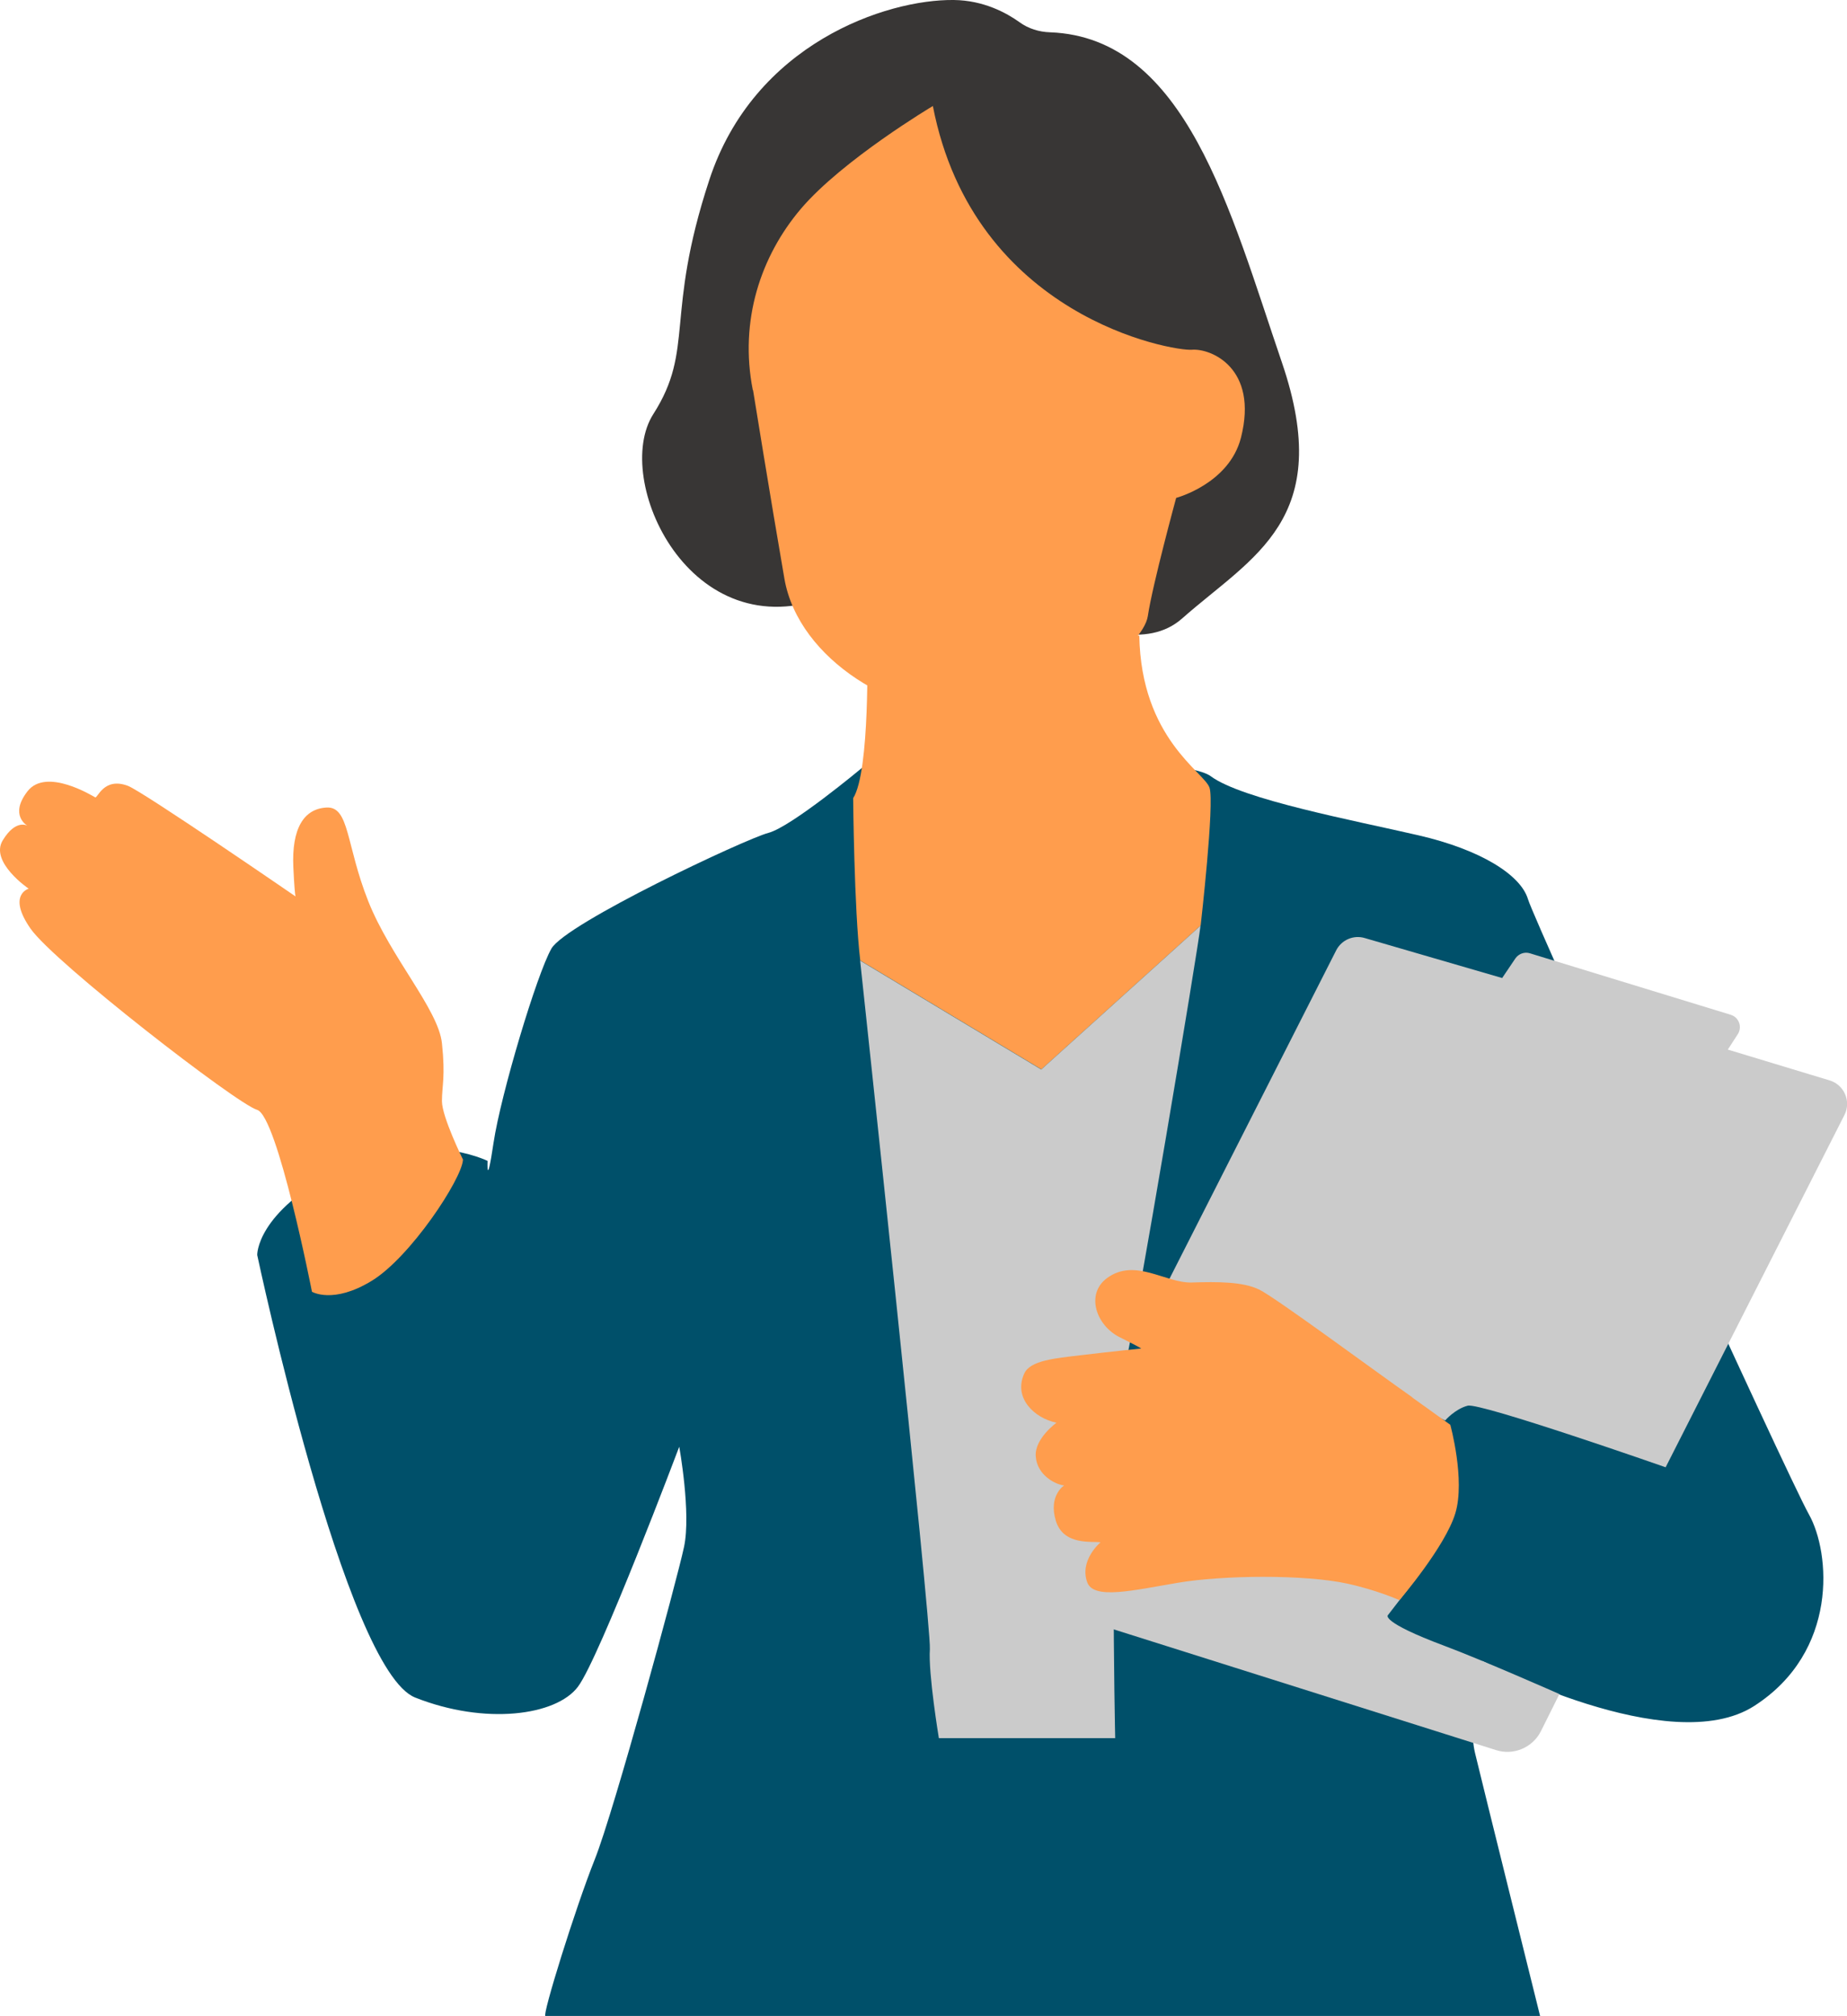
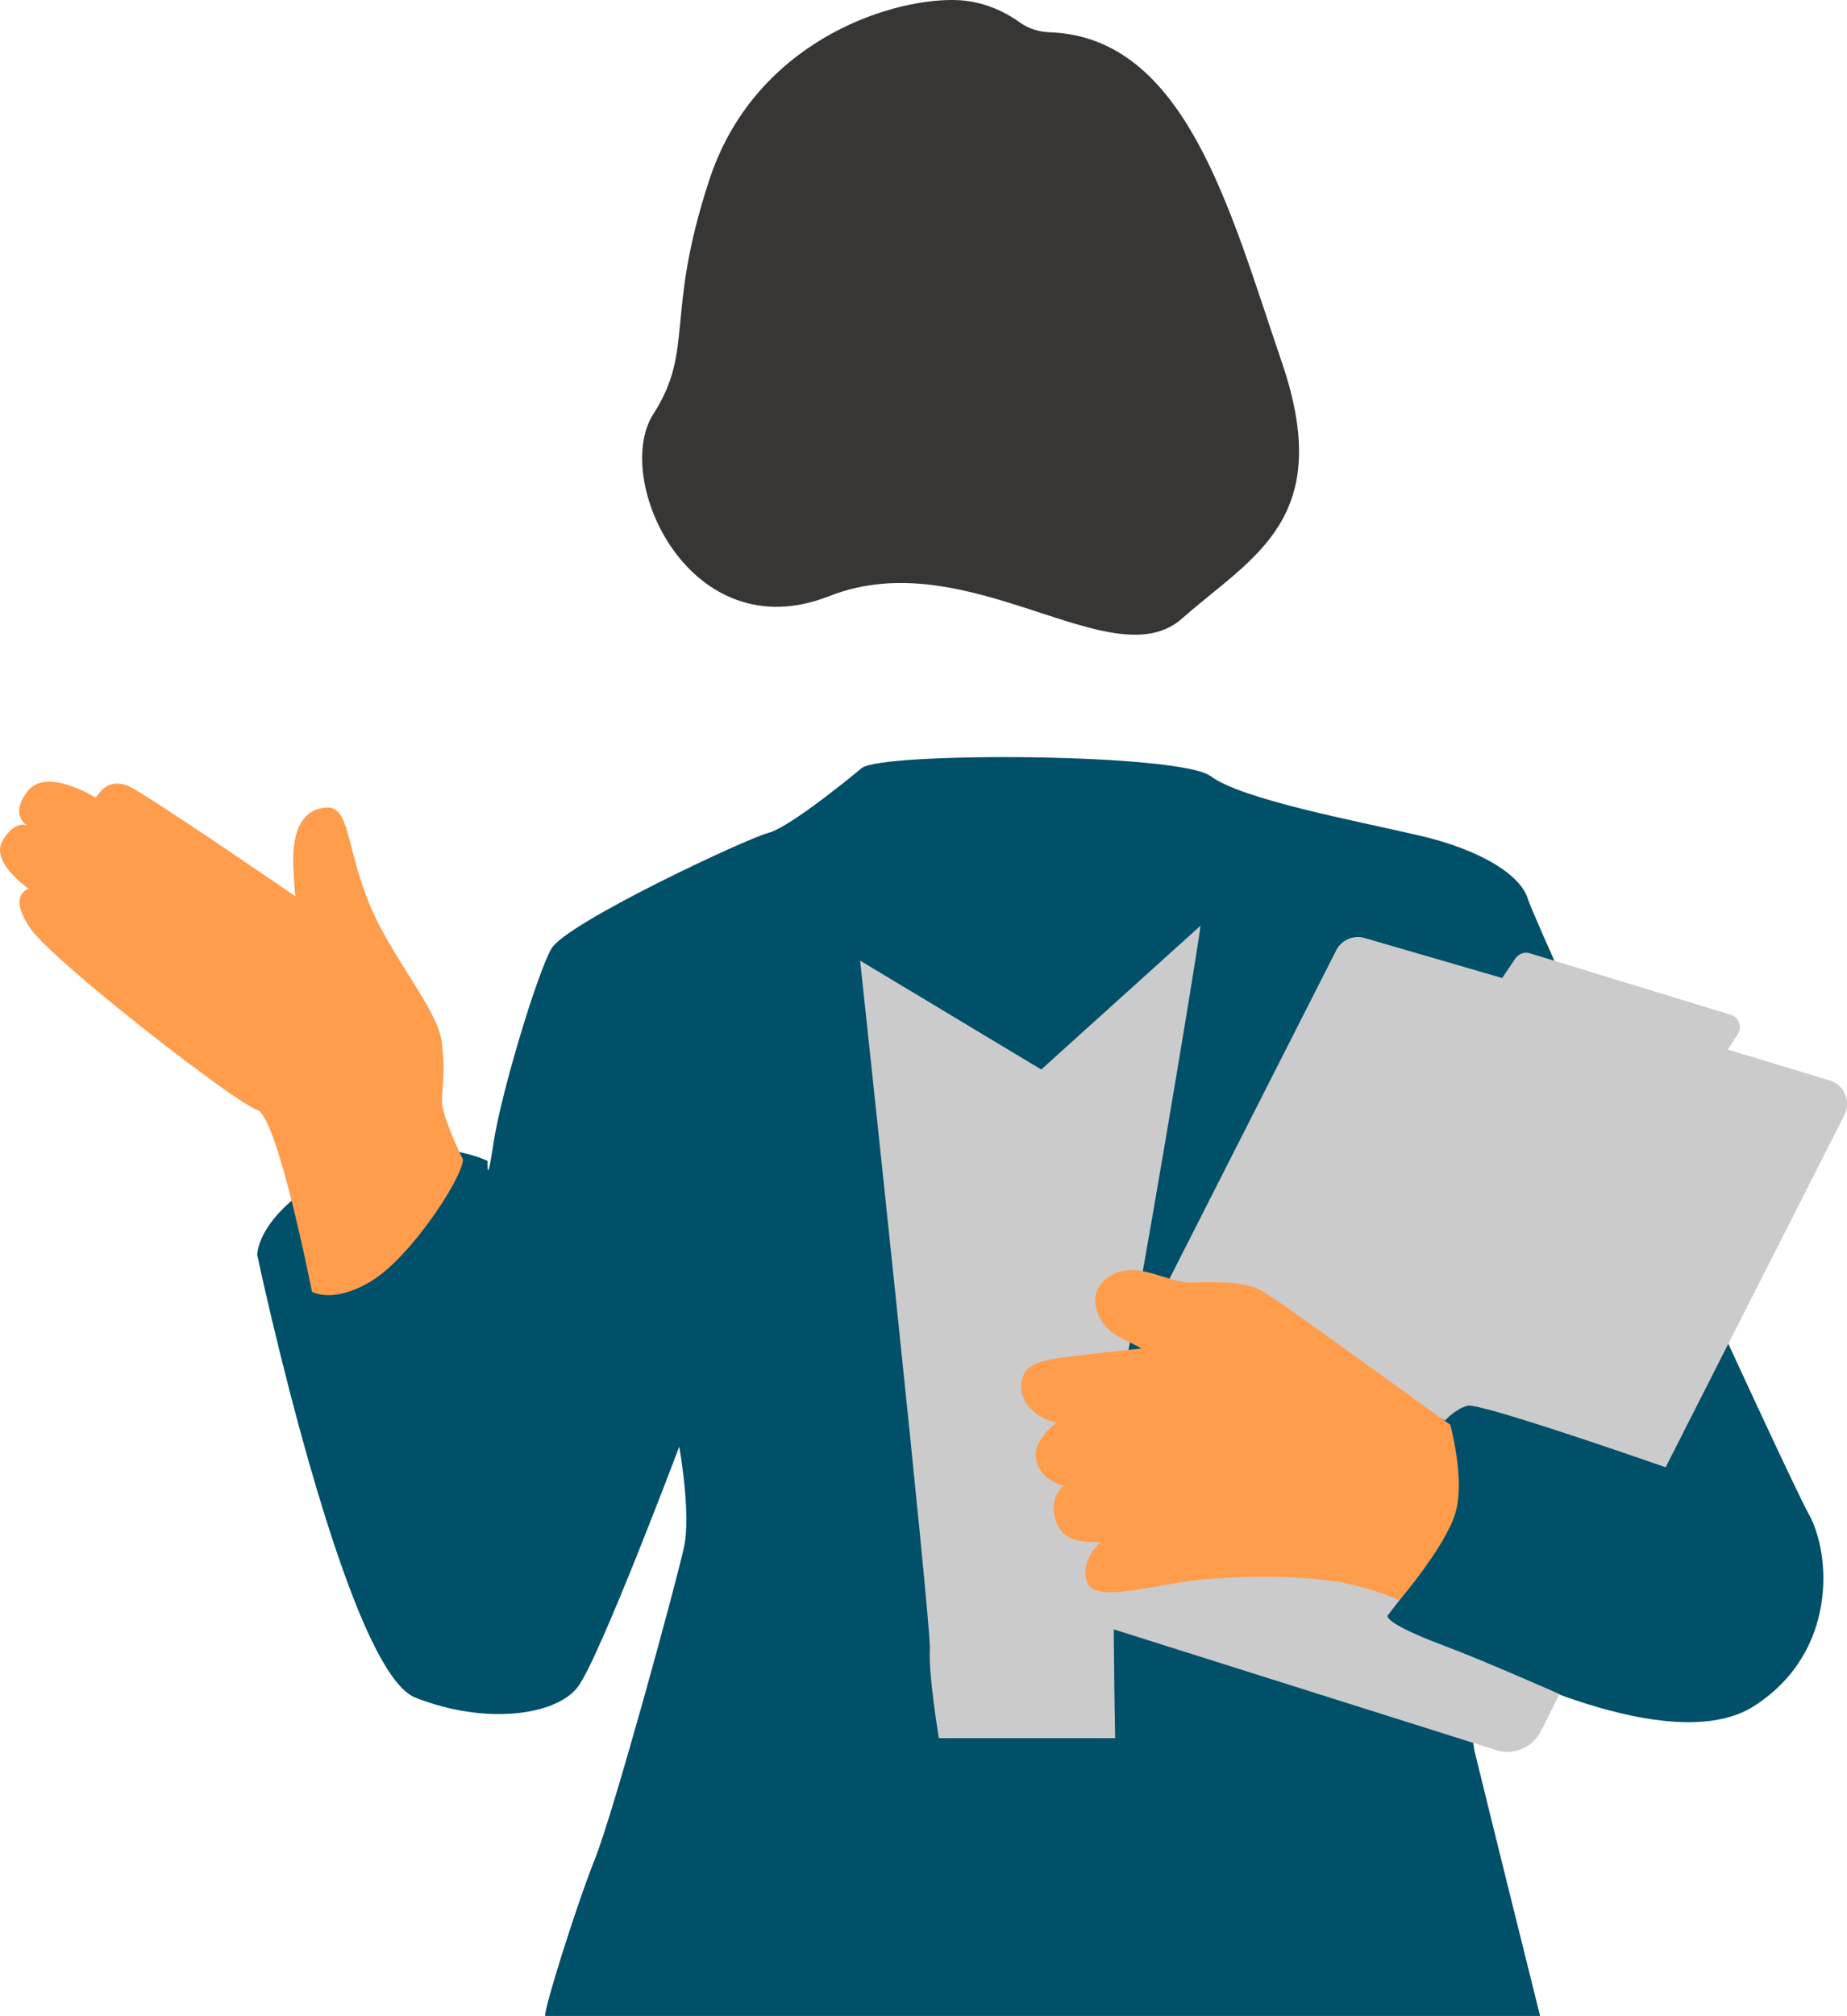
<svg xmlns="http://www.w3.org/2000/svg" id="b" width="153.88" height="167.9" viewBox="0 0 153.88 167.9">
  <defs>
    <style>.d{fill:#383635;}.e{fill:#00506a;}.f{fill:#cbcbcb;}.g{fill:#ff9d4d;}</style>
  </defs>
  <g id="c">
    <path class="d" d="M87.48,2.69c-.91-.03-1.8-.3-2.54-.84-1.09-.78-2.99-1.82-5.47-1.85-5.64-.07-16.66,3.64-20.38,15-3.73,11.35-1.19,14.06-4.66,19.49-3.47,5.42,3.05,19.74,14.66,15.16,11.61-4.57,23.55,7.03,29.4,1.86,5.85-5.17,12.79-8.22,8.3-21.35-4.3-12.59-7.98-27.04-19.3-27.47Z" />
-     <path class="g" d="M62.74,32.5s1.43,8.87,2.61,15.69c1.18,6.82,9.49,11.69,16.18,11.3s13.71-5.56,14.1-8.18c.39-2.62,2.36-9.84,2.36-9.84,0,0,4.42-1.17,5.4-5.02,1.47-5.8-2.51-7.45-4.09-7.32-1.57.13-18.16-2.7-21.58-20.3,0,0-7.53,4.48-11.01,8.58-3.33,3.93-5.13,9.3-3.99,15.08Z" />
    <path class="e" d="M71.8,63.97s-5.87,4.9-7.78,5.4c-1.91.5-16.87,7.53-18.08,9.64-1.21,2.11-4.22,12.15-4.82,16.17-.6,4.02-.5,1.51-.5,1.51,0,0-5.62-2.77-12.46.78-6.83,3.54-6.73,7.06-6.73,7.06,0,0,7.33,34.55,13.16,36.86,5.83,2.31,11.75,1.51,13.56-.9s8.44-19.99,8.44-19.99c0,0,1,5.52.4,8.34s-5.83,22-7.43,26.01c-1.61,4.02-4.42,13.06-4.12,13.06h82.87s-4.72-18.98-5.42-21.9c-.7-2.91.62-7.66.62-7.66,0,0,15.61,8.26,22.64,3.74,7.03-4.52,6.36-12.76,4.55-15.97s-22.8-49.22-23.4-51.23c-.6-2.01-3.92-4.12-9.14-5.32-5.22-1.21-14.69-2.98-17.29-4.92-2.6-1.94-27.4-2.03-29.07-.68Z" />
-     <path class="g" d="M72.25,53.83s.25,10.43-1.17,12.65c0,0,.08,9.26.59,13.52l15.09,9.07,13.27-11.98s1.17-10.19.74-11.48c-.43-1.3-5.71-4.1-5.85-12.67l-22.67.88Z" />
    <path class="g" d="M38.58,96.6s-1.76-3.57-1.76-4.88.3-2.01,0-4.83c-.3-2.82-4.28-7.15-6.14-11.83-1.86-4.68-1.56-7.9-3.47-7.8s-2.92,1.76-2.77,4.98c.15,3.22.25,2.47.25,2.47,0,0-12.77-8.78-14.04-9.26-2.01-.75-2.52,1.06-2.72.96s-4.08-2.52-5.64-.5c-1.56,2.01,0,2.87,0,2.87,0,0-.96-.6-2.06,1.21-1.11,1.81,2.16,4.03,2.16,4.03,0,0-1.81.5.15,3.32,1.96,2.82,17.18,14.6,18.88,15.1,1.7.5,4.57,15.15,4.57,15.15,0,0,1.76,1.06,4.98-.91,3.22-1.96,7.5-8.46,7.6-10.07Z" />
    <path class="f" d="M97.25,106.87l14.07-27.71c.44-.87,1.44-1.31,2.38-1.03l11.45,3.33,1.1-1.63c.27-.39.76-.57,1.21-.43l16.73,5.12c.69.21.98,1.02.59,1.62l-.83,1.28,8.49,2.57c1.21.37,1.8,1.74,1.23,2.87l-14.9,29.35s-15.44-5.4-16.49-5.13-1.88,1.23-1.88,1.23l-23.15-11.44Z" />
    <path class="f" d="M93.22,129.48l-2.37,5.62,33.8,10.67c1.46.46,3.04-.21,3.73-1.58l1.54-3.09s-6.43-2.84-9.56-4.01c-5.4-2.02-4.73-2.56-4.73-2.56l2.44-3.16-16.92-5.36-7.94,3.47Z" />
    <path class="f" d="M78.22,144.77h14.69s-.54-24.69.61-29.86c1.16-5.17,6.28-35.77,6.5-37.81l-13.27,11.98-15.09-9.07s5.94,55.31,5.81,57.35c-.14,2.04.75,7.41.75,7.41Z" />
    <path class="g" d="M117.66,116.38c-3.23-2.27-11.38-8.3-12.75-8.97-1.36-.66-3.45-.66-5.62-.59-2.17.07-4.73-2.09-7.07-.36-1.79,1.33-.9,3.93,1.05,4.91,1.96.98,1.8.95,1.8.95,0,0-2.56.26-5.05.56-2.11.25-4.18.43-4.68,1.51-.94,2.04.83,3.73,2.68,4.11,0,0-1.82,1.31-1.73,2.78.1,1.64,1.74,2.4,2.37,2.44,0,0-1.33.84-.7,2.93.63,2.1,3,1.7,3.73,1.81,0,0-1.78,1.48-1.11,3.33.54,1.48,3.86.66,7.56.04,3.7-.63,10.52-.71,14.1.07,2.52.55,4.35,1.38,4.35,1.38,0,0,3.82-4.45,4.66-7.24.84-2.79-.42-7.37-.42-7.37l-3.18-2.28Z" />
  </g>
</svg>